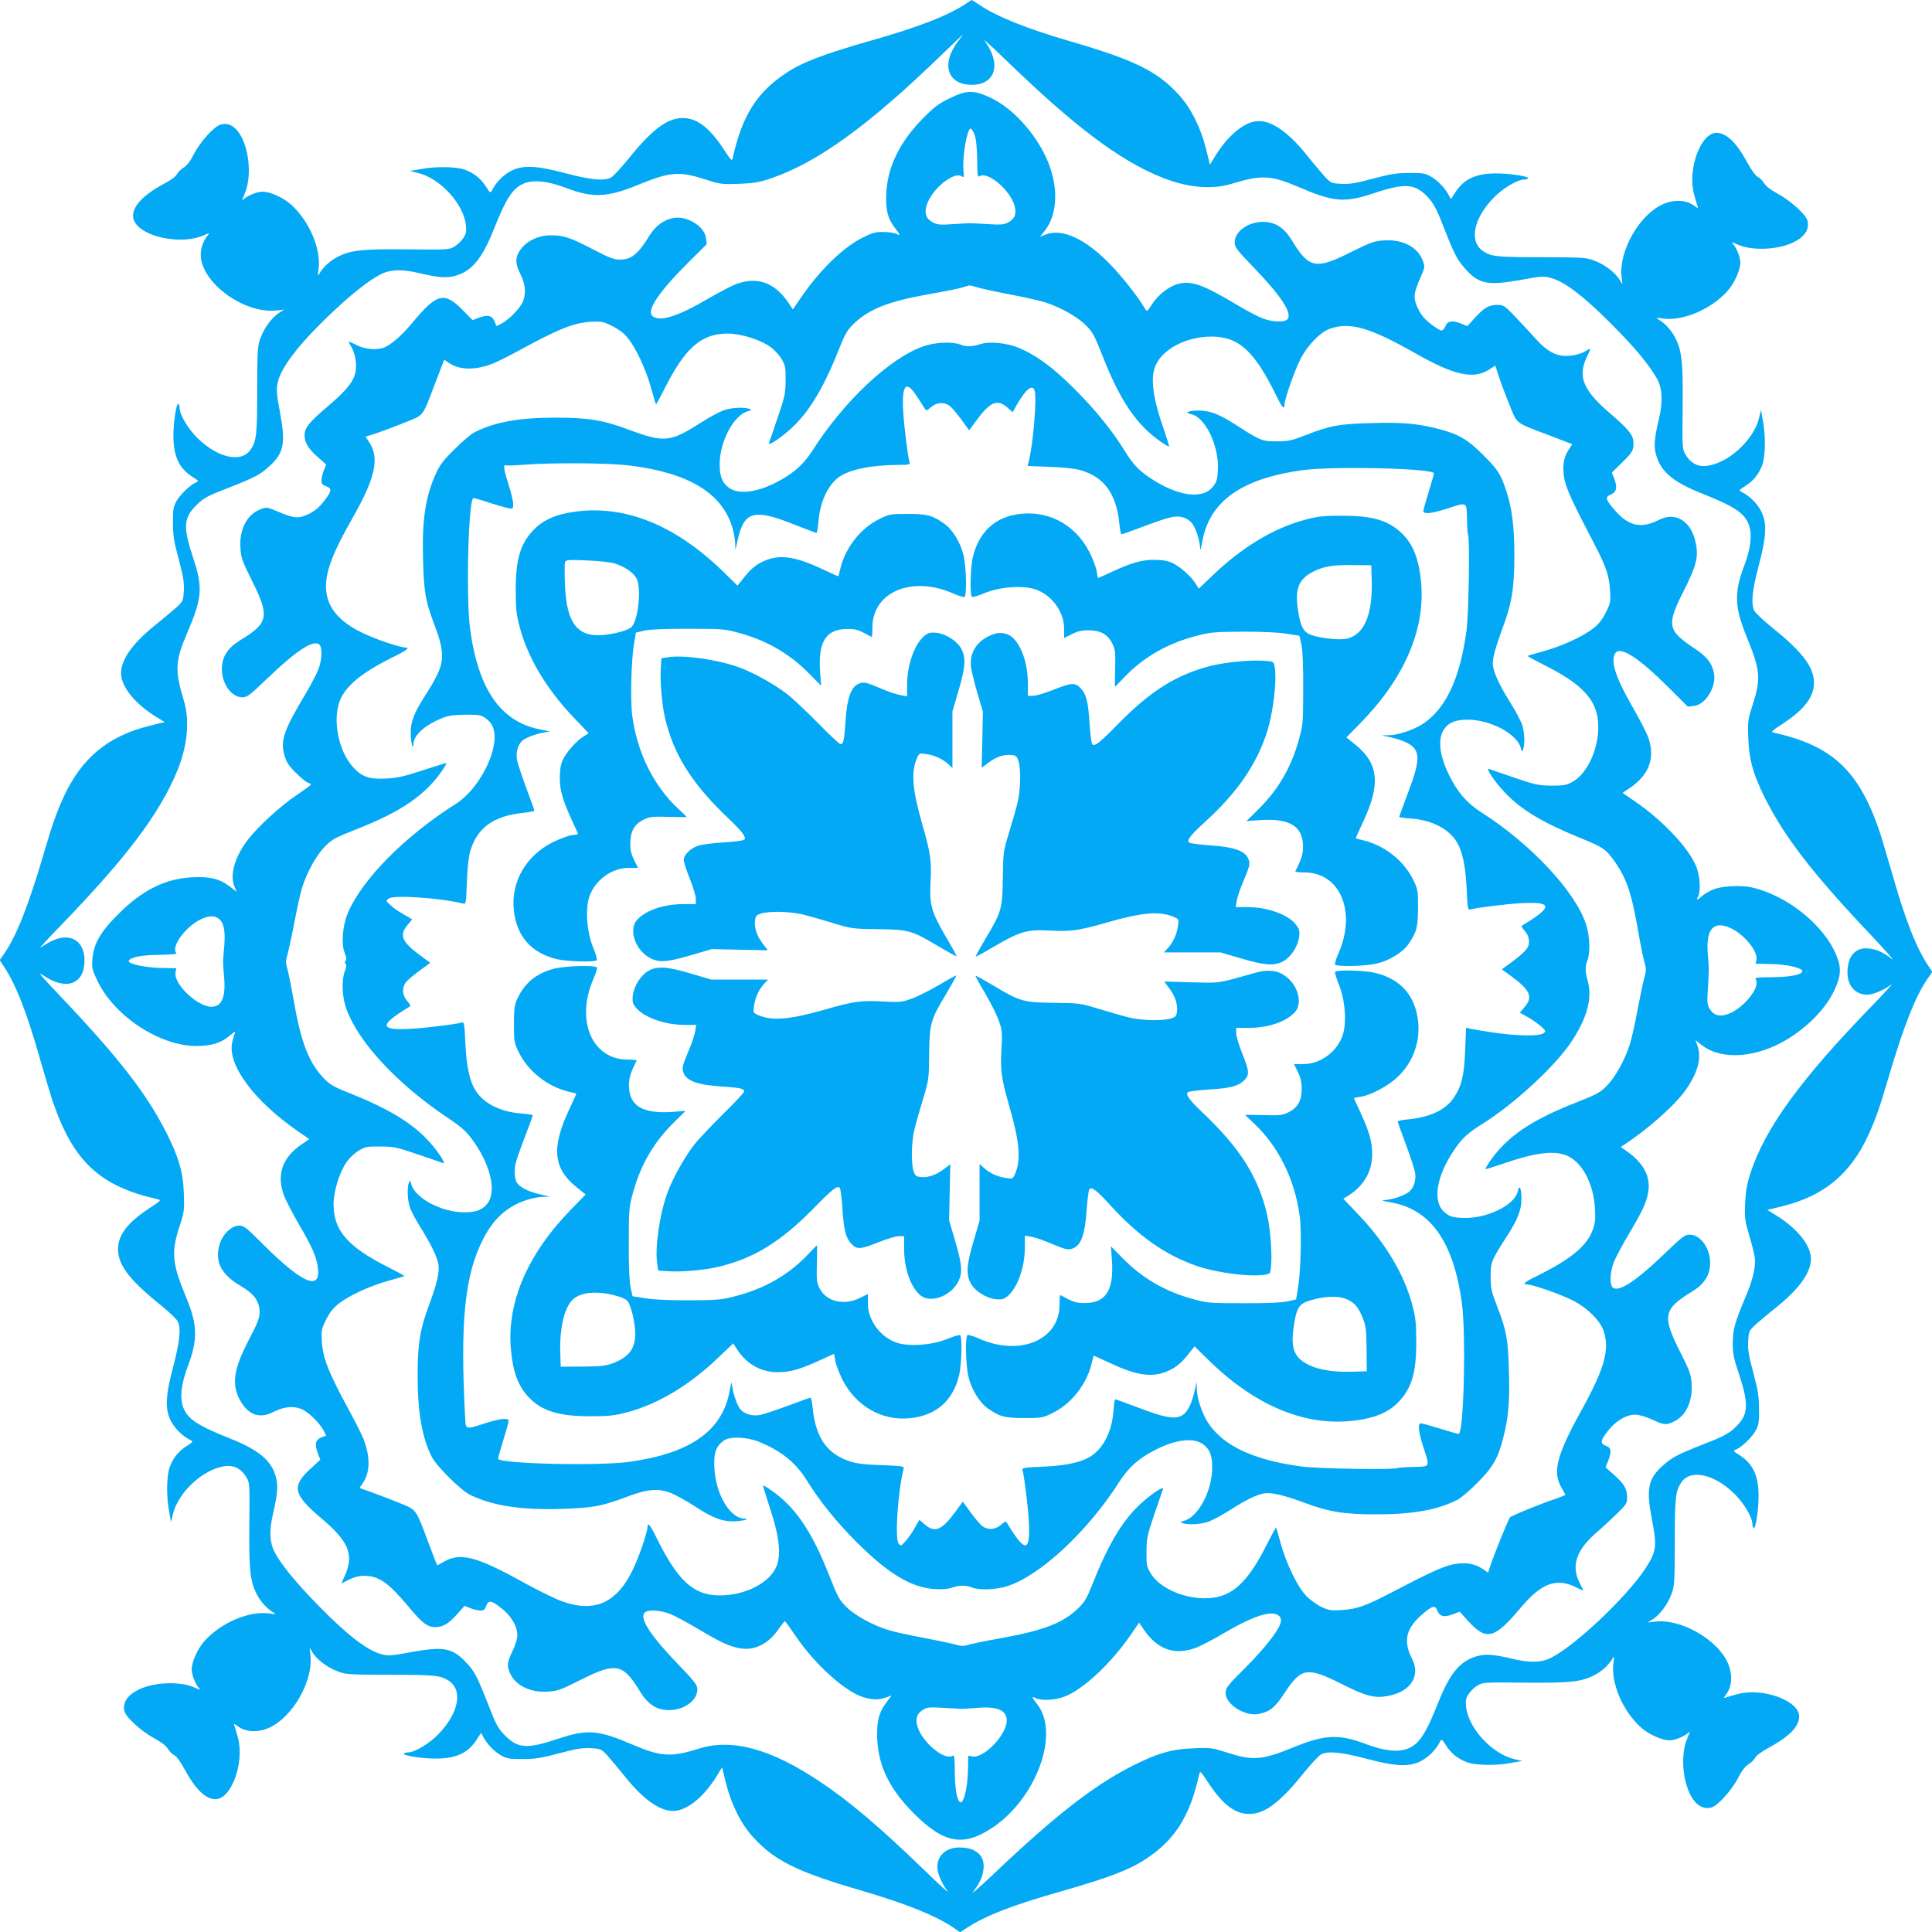
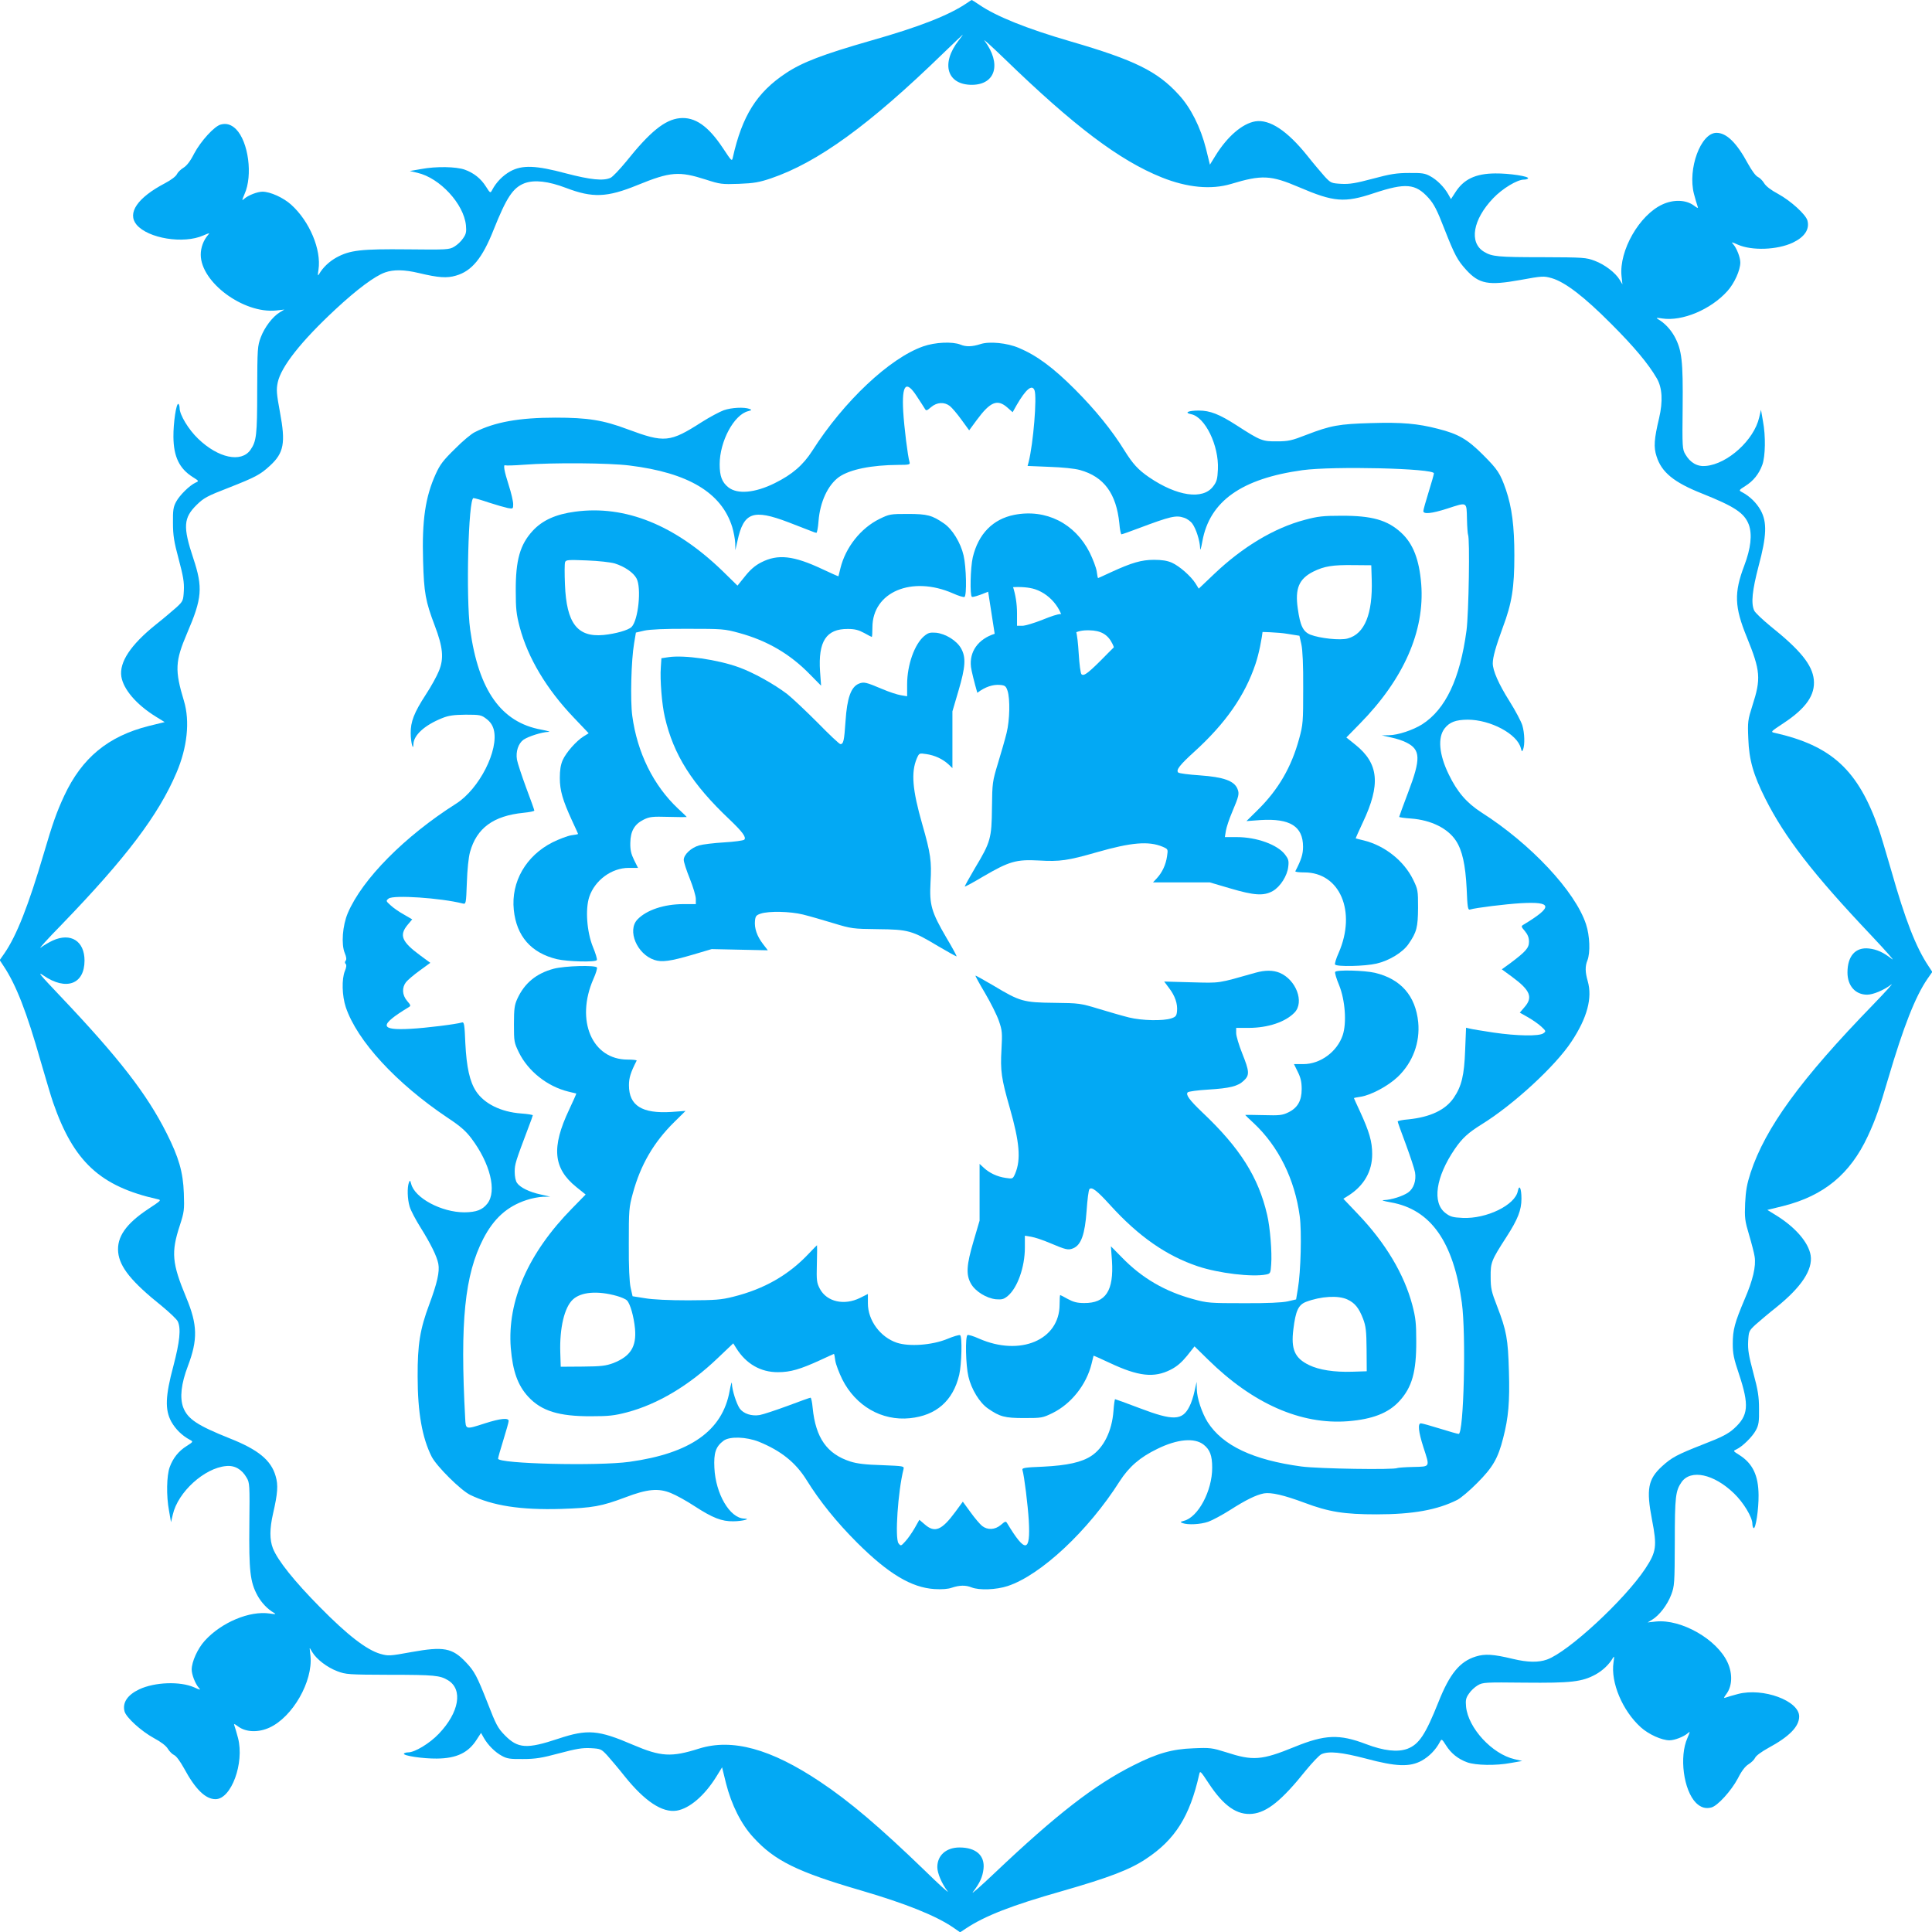
<svg xmlns="http://www.w3.org/2000/svg" version="1.0" width="1280pt" height="1280pt" viewBox="0 0 1280 1280" preserveAspectRatio="xMidYMid meet">
  <g transform="translate(0,1280) scale(0.1,-0.1)" fill="#03a9f4" stroke="none">
    <path d="M6405 12779 c-118 -80 -313 -157 -638 -249 -317 -91 -452 -143 -559 -214 -194 -128 -291 -283 -353 -560 -6 -27 -8 -24 -65 62 -98 148 -186 209 -287 199 -98 -10 -196 -89 -355 -288 -43 -52 -89 -101 -103 -107 -48 -22 -133 -13 -294 29 -201 54 -291 57 -370 14 -50 -28 -93 -72 -120 -123 -12 -23 -13 -23 -41 21 -33 53 -80 91 -141 113 -56 20 -189 23 -289 4 l-75 -13 51 -12 c148 -34 307 -206 321 -348 4 -43 1 -58 -19 -86 -12 -19 -39 -44 -58 -55 -33 -20 -48 -21 -311 -18 -307 3 -380 -5 -470 -54 -47 -26 -90 -66 -115 -110 -9 -15 -10 -9 -4 29 20 133 -59 321 -181 431 -52 47 -139 86 -190 86 -34 0 -95 -24 -121 -47 -17 -15 -16 -12 2 31 56 124 26 348 -57 431 -31 30 -63 40 -100 30 -42 -10 -133 -110 -177 -193 -25 -50 -49 -80 -70 -93 -18 -11 -38 -30 -44 -43 -6 -14 -39 -39 -79 -60 -183 -96 -252 -198 -188 -275 77 -91 311 -129 442 -71 41 18 45 18 31 3 -30 -35 -48 -83 -48 -130 0 -183 283 -392 499 -370 l55 6 -30 -18 c-48 -29 -101 -99 -126 -165 -22 -58 -23 -74 -24 -351 0 -301 -5 -338 -45 -396 -61 -86 -213 -54 -346 74 -64 61 -123 159 -123 203 0 13 -4 25 -8 28 -14 8 -34 -126 -33 -218 1 -131 39 -210 127 -266 43 -27 43 -27 19 -38 -39 -18 -105 -83 -128 -126 -19 -35 -22 -57 -21 -141 0 -82 7 -125 38 -240 30 -113 37 -153 34 -209 -4 -66 -5 -69 -49 -110 -25 -22 -87 -75 -139 -116 -165 -133 -241 -248 -226 -343 14 -85 100 -185 227 -264 l60 -37 -106 -26 c-269 -68 -442 -211 -559 -461 -50 -107 -78 -186 -136 -384 -101 -343 -180 -544 -260 -660 l-32 -46 25 -38 c84 -126 154 -306 247 -634 34 -116 70 -239 82 -272 136 -392 312 -555 692 -640 27 -6 24 -8 -62 -65 -148 -98 -209 -186 -199 -287 10 -98 89 -196 288 -355 52 -43 101 -89 107 -103 22 -48 13 -133 -29 -294 -54 -201 -57 -291 -14 -370 28 -50 72 -93 123 -120 23 -12 23 -13 -21 -41 -53 -33 -91 -80 -113 -141 -20 -56 -23 -189 -4 -289 l13 -75 12 51 c34 149 209 308 353 321 56 6 104 -21 136 -77 20 -33 21 -48 18 -311 -3 -307 5 -380 54 -470 26 -47 66 -90 110 -115 15 -9 9 -10 -29 -4 -133 20 -321 -59 -431 -181 -47 -52 -86 -139 -86 -190 0 -34 24 -95 47 -121 15 -16 11 -16 -31 3 -93 41 -260 35 -363 -13 -78 -37 -113 -88 -98 -146 10 -40 110 -131 194 -177 47 -25 81 -51 93 -71 10 -17 29 -36 42 -42 14 -6 40 -42 65 -87 75 -139 142 -205 209 -205 104 0 192 239 149 405 -9 33 -19 69 -23 79 -7 18 -4 18 26 -4 52 -37 133 -39 205 -6 154 70 289 307 272 475 l-6 55 18 -30 c29 -48 99 -101 165 -126 58 -22 74 -23 346 -24 299 0 335 -4 388 -36 101 -61 74 -214 -61 -355 -61 -64 -159 -123 -203 -123 -13 0 -25 -4 -28 -8 -8 -14 126 -34 218 -33 131 1 210 39 265 127 l28 43 18 -32 c27 -48 75 -96 120 -120 34 -19 56 -22 140 -21 82 0 125 7 240 38 113 30 153 37 209 34 66 -4 69 -5 110 -49 22 -25 75 -87 116 -139 132 -164 248 -241 343 -226 85 14 185 99 264 227 l37 60 26 -106 c36 -142 101 -272 181 -358 141 -155 292 -229 714 -352 294 -86 496 -167 610 -245 l46 -32 38 25 c126 84 306 154 634 247 317 91 452 143 559 214 194 128 291 283 353 560 6 27 8 24 65 -62 98 -148 186 -209 287 -199 98 10 196 89 355 288 43 52 89 101 103 107 48 22 133 13 294 -29 201 -54 291 -57 370 -14 50 28 93 72 120 123 12 23 13 23 41 -21 33 -53 80 -91 141 -113 56 -20 189 -23 289 -4 l75 13 -51 12 c-148 34 -307 206 -321 348 -4 43 -1 58 19 86 12 19 39 44 58 55 33 20 48 21 311 18 307 -3 380 5 470 54 47 26 90 66 115 110 9 15 10 9 4 -29 -20 -133 59 -321 181 -431 52 -47 139 -86 190 -86 34 0 95 24 121 47 17 15 16 12 -2 -31 -56 -124 -26 -348 57 -431 31 -30 63 -40 101 -30 41 10 132 110 176 193 25 50 49 80 70 93 18 11 38 30 44 43 6 14 42 40 87 65 139 75 205 142 205 209 0 104 -239 192 -405 149 -33 -9 -69 -19 -79 -23 -18 -7 -18 -4 4 26 37 52 39 133 6 205 -70 154 -307 289 -475 272 l-55 -6 30 18 c48 29 101 99 126 165 22 58 23 74 24 351 0 301 5 338 45 396 61 86 213 54 346 -74 64 -61 123 -159 123 -203 0 -13 4 -25 8 -28 14 -8 34 126 33 218 -1 131 -39 210 -127 266 -43 27 -43 27 -19 38 39 18 105 83 128 126 19 35 22 57 21 141 0 82 -7 125 -38 240 -30 113 -37 153 -34 209 4 66 5 69 49 110 25 22 87 75 139 116 165 133 241 248 226 343 -14 85 -100 185 -227 264 l-60 37 106 26 c269 68 442 211 559 461 50 107 78 186 136 384 101 343 180 544 260 660 l32 46 -25 38 c-84 126 -154 306 -247 634 -34 116 -70 239 -82 272 -136 392 -312 555 -692 640 -27 6 -24 8 62 65 148 98 209 186 199 287 -10 98 -89 196 -288 355 -52 43 -101 89 -107 103 -22 48 -13 133 29 294 54 201 57 291 14 370 -28 50 -72 93 -123 120 -23 12 -23 13 21 41 53 33 91 80 113 141 20 56 23 189 4 289 l-13 75 -12 -51 c-34 -149 -209 -308 -353 -321 -56 -6 -104 21 -136 77 -20 33 -21 48 -18 311 3 307 -5 380 -54 470 -26 47 -66 90 -110 115 -15 9 -9 10 29 4 133 -20 321 59 431 181 47 52 86 139 86 190 0 34 -24 95 -47 121 -15 16 -11 16 31 -3 93 -41 260 -35 363 13 78 37 113 88 98 146 -10 40 -110 131 -194 177 -47 25 -81 51 -93 71 -10 17 -29 36 -42 42 -14 6 -40 42 -65 87 -75 139 -142 205 -209 205 -104 0 -192 -239 -149 -405 9 -33 19 -69 23 -79 7 -18 4 -18 -26 4 -52 37 -133 39 -205 6 -154 -70 -289 -307 -272 -475 l6 -55 -18 30 c-29 48 -99 101 -165 126 -58 22 -74 23 -346 24 -299 0 -335 4 -388 36 -101 61 -74 214 61 355 61 64 159 123 203 123 13 0 25 4 28 8 8 14 -126 34 -218 33 -131 -1 -210 -39 -265 -127 l-28 -43 -18 32 c-27 48 -75 96 -120 120 -34 19 -56 22 -140 21 -82 0 -125 -7 -240 -38 -113 -30 -153 -37 -209 -34 -66 4 -69 5 -110 49 -22 25 -75 87 -116 139 -132 164 -248 241 -343 226 -85 -14 -185 -99 -264 -227 l-37 -60 -26 106 c-36 142 -101 272 -181 358 -141 155 -292 229 -714 352 -293 85 -496 167 -608 244 -25 17 -47 31 -49 31 -2 0 -16 -9 -33 -21z m-53 -246 c-121 -155 -78 -296 89 -295 156 2 195 140 82 292 -15 19 45 -35 133 -120 458 -444 759 -672 1040 -785 169 -68 328 -83 459 -44 205 62 264 59 451 -21 231 -99 301 -105 496 -40 211 70 276 64 362 -31 36 -40 57 -80 106 -207 68 -173 86 -206 144 -270 86 -94 147 -105 358 -67 148 27 155 27 209 12 89 -26 216 -124 393 -302 152 -152 246 -264 303 -362 36 -62 41 -152 15 -263 -33 -139 -37 -192 -17 -253 33 -106 115 -173 302 -247 215 -86 279 -128 309 -205 24 -65 14 -157 -30 -273 -68 -179 -65 -273 17 -473 91 -224 95 -275 37 -454 -30 -95 -32 -106 -27 -220 5 -139 33 -238 113 -397 129 -256 316 -499 704 -908 96 -102 157 -171 135 -154 -58 45 -100 64 -153 70 -89 10 -142 -50 -142 -159 0 -88 52 -147 130 -147 40 0 109 29 160 67 19 15 -35 -45 -120 -133 -480 -494 -714 -816 -812 -1114 -24 -74 -32 -119 -36 -201 -4 -98 -2 -116 26 -210 17 -57 34 -123 37 -145 10 -64 -12 -156 -66 -281 -66 -156 -79 -203 -79 -296 0 -66 7 -99 41 -200 69 -208 63 -275 -32 -361 -40 -36 -80 -57 -207 -106 -173 -68 -206 -86 -270 -144 -94 -86 -106 -152 -67 -355 34 -175 29 -212 -44 -323 -137 -207 -511 -553 -652 -603 -56 -20 -128 -19 -224 4 -133 32 -187 35 -248 16 -106 -33 -173 -115 -247 -302 -86 -215 -128 -279 -205 -309 -65 -24 -157 -14 -275 31 -176 67 -271 64 -474 -19 -218 -89 -275 -93 -453 -35 -93 29 -104 31 -218 26 -139 -5 -238 -33 -396 -113 -257 -129 -511 -326 -919 -713 -96 -91 -161 -148 -144 -126 45 58 64 100 70 153 10 89 -50 142 -159 142 -88 0 -147 -52 -147 -130 0 -40 29 -109 68 -160 14 -19 -55 43 -153 139 -295 285 -497 457 -691 586 -327 219 -583 289 -803 220 -183 -58 -252 -54 -437 25 -230 99 -301 105 -494 41 -210 -70 -269 -66 -356 23 -46 47 -58 70 -113 212 -71 180 -87 211 -145 272 -89 94 -147 105 -358 67 -148 -27 -155 -27 -209 -12 -91 27 -216 123 -401 311 -167 169 -278 307 -310 388 -22 57 -22 129 1 230 31 135 35 189 17 249 -30 105 -116 175 -303 249 -215 86 -279 128 -309 205 -24 65 -14 157 31 275 66 175 64 273 -11 453 -95 228 -101 300 -43 477 29 90 31 102 27 215 -5 139 -33 236 -114 397 -131 260 -314 497 -708 912 -133 140 -152 163 -108 133 150 -103 272 -58 272 99 0 129 -91 187 -210 133 -24 -11 -60 -32 -80 -47 -19 -14 43 55 139 153 426 441 641 725 760 1005 72 168 90 342 50 475 -62 205 -59 264 21 451 99 230 105 301 41 494 -70 210 -66 269 23 356 47 46 70 58 212 113 175 69 208 86 272 145 93 85 105 151 67 354 -23 125 -25 150 -15 198 22 104 154 272 382 484 143 133 261 221 329 245 56 20 128 19 224 -4 130 -31 186 -35 246 -17 105 30 175 116 249 303 86 215 128 279 205 309 65 24 157 14 275 -31 176 -67 271 -64 474 19 218 89 275 93 453 36 93 -30 105 -32 218 -28 101 4 134 10 212 36 311 106 652 353 1143 830 69 67 127 121 128 122 2 0 -10 -17 -26 -37z" />
-     <path d="M6290 12148 c-70 -34 -101 -57 -175 -132 -153 -155 -234 -320 -243 -494 -5 -111 8 -168 55 -229 39 -51 41 -58 11 -42 -12 6 -50 12 -84 12 -53 1 -74 -5 -136 -36 -130 -64 -286 -215 -411 -398 l-54 -79 -26 39 c-91 137 -204 180 -344 131 -31 -11 -119 -56 -195 -101 -197 -115 -313 -152 -363 -115 -46 34 35 157 233 355 l124 123 -5 42 c-10 78 -129 150 -219 131 -63 -13 -115 -52 -155 -116 -78 -126 -120 -159 -198 -159 -37 0 -71 13 -178 69 -150 78 -195 93 -280 92 -78 0 -157 -37 -198 -94 -36 -50 -37 -91 -4 -157 35 -69 42 -129 21 -184 -18 -47 -91 -122 -145 -151 l-32 -16 -12 31 c-15 39 -45 47 -102 26 l-44 -17 -68 69 c-119 121 -170 108 -328 -83 -69 -82 -127 -135 -180 -163 -47 -24 -132 -19 -193 12 -29 15 -52 24 -52 22 0 -3 9 -21 21 -40 11 -19 23 -59 26 -89 11 -104 -25 -162 -184 -298 -125 -106 -155 -143 -155 -192 0 -49 23 -88 87 -145 l56 -50 -15 -37 c-9 -21 -16 -51 -16 -67 0 -23 6 -31 30 -39 41 -15 38 -34 -14 -100 -31 -40 -61 -65 -100 -84 -67 -33 -98 -30 -206 16 -72 30 -73 31 -116 14 -89 -34 -140 -135 -131 -258 4 -63 13 -87 77 -216 118 -235 109 -279 -79 -393 -83 -51 -121 -110 -121 -190 0 -100 64 -188 136 -188 31 0 50 14 166 126 191 184 304 257 343 224 22 -18 19 -99 -5 -163 -11 -30 -52 -108 -91 -173 -140 -235 -163 -302 -134 -399 12 -44 28 -68 74 -114 33 -33 68 -62 80 -66 12 -3 21 -9 21 -13 -1 -4 -43 -35 -94 -69 -106 -71 -255 -208 -322 -294 -88 -114 -123 -235 -91 -311 l15 -37 -43 34 c-70 53 -131 68 -249 63 -181 -9 -332 -84 -491 -243 -120 -119 -166 -200 -173 -302 -4 -56 -1 -70 36 -146 112 -231 411 -427 653 -427 98 0 164 20 219 67 31 27 42 32 36 18 -5 -11 -12 -37 -17 -58 -36 -149 144 -392 438 -594 l72 -50 -54 -37 c-124 -86 -163 -197 -115 -333 11 -31 56 -118 99 -192 87 -149 116 -213 126 -283 25 -166 -99 -115 -363 149 -110 110 -126 123 -157 123 -52 0 -111 -57 -131 -127 -32 -112 11 -197 141 -273 89 -52 125 -102 125 -174 0 -37 -13 -72 -71 -182 -104 -199 -117 -302 -54 -409 52 -90 127 -115 213 -71 71 36 131 43 186 22 47 -18 122 -91 151 -145 l16 -32 -31 -12 c-40 -15 -47 -45 -25 -103 l17 -45 -65 -60 c-127 -116 -115 -171 73 -329 180 -151 217 -241 155 -378 -13 -28 -23 -52 -22 -52 1 0 24 11 51 25 34 17 65 25 100 25 96 -1 160 -46 291 -203 91 -109 127 -137 177 -137 53 0 87 20 146 85 l50 56 37 -15 c21 -9 51 -16 67 -16 23 0 31 6 39 30 15 41 34 38 100 -14 73 -57 115 -136 105 -197 -4 -22 -17 -62 -30 -87 -36 -73 -39 -97 -17 -147 37 -84 138 -132 259 -122 57 4 86 15 210 78 234 118 280 108 394 -80 51 -83 110 -121 190 -121 100 0 188 64 188 136 0 31 -14 50 -126 166 -184 191 -257 304 -224 343 19 23 106 18 173 -9 31 -13 115 -58 185 -100 149 -88 202 -113 273 -126 96 -18 188 27 256 125 21 30 40 54 43 54 3 0 34 -43 70 -96 129 -191 329 -371 452 -408 62 -18 101 -18 149 -1 l36 13 -32 -43 c-53 -69 -68 -130 -63 -248 9 -181 84 -332 243 -491 199 -199 328 -222 520 -94 291 195 447 621 299 815 -39 51 -42 59 -14 44 36 -19 131 -15 194 10 123 47 311 223 440 413 l53 77 26 -39 c91 -137 202 -179 342 -131 32 11 122 57 199 103 147 86 246 126 308 127 46 0 72 -23 63 -59 -12 -52 -103 -168 -232 -298 -123 -122 -133 -136 -133 -170 0 -76 130 -157 222 -138 74 16 107 44 173 145 106 161 148 167 370 55 167 -84 225 -99 316 -80 146 29 211 132 155 243 -59 116 -43 197 55 286 76 68 97 75 112 35 15 -39 46 -46 103 -24 l45 17 60 -66 c118 -128 170 -114 343 91 138 165 238 202 369 136 26 -13 47 -22 47 -21 0 2 -11 25 -25 52 -56 111 -23 214 107 328 40 34 103 93 140 129 63 61 68 69 68 108 0 57 -19 89 -86 149 l-57 51 17 41 c25 63 21 89 -14 101 -41 15 -38 34 14 100 58 73 136 115 197 105 23 -4 65 -17 93 -30 80 -37 92 -39 140 -17 85 37 133 137 123 259 -4 57 -15 86 -78 210 -118 234 -108 280 80 394 83 51 121 110 121 190 0 100 -64 188 -136 188 -31 0 -50 -14 -166 -126 -191 -184 -304 -257 -343 -224 -23 19 -18 106 9 173 13 31 58 115 100 185 87 148 113 202 125 269 18 94 -20 180 -111 253 -27 21 -54 41 -61 44 -9 3 -8 8 3 15 167 108 352 272 424 378 77 114 100 205 72 285 l-13 37 37 -30 c112 -90 301 -93 487 -9 168 76 328 225 394 365 47 99 50 152 15 237 -82 200 -327 396 -558 448 -81 18 -213 10 -269 -18 -25 -12 -55 -31 -67 -42 -27 -25 -36 -26 -22 0 19 35 13 131 -10 194 -46 122 -222 310 -413 440 l-77 53 39 26 c136 90 179 202 132 339 -11 31 -58 123 -106 206 -113 196 -148 307 -112 356 34 46 157 -34 349 -226 l130 -130 42 5 c78 10 150 130 131 219 -14 67 -47 108 -130 163 -178 119 -185 153 -70 380 84 167 99 225 80 316 -29 146 -132 211 -243 155 -116 -59 -197 -43 -286 55 -68 76 -75 97 -35 112 38 15 46 46 25 102 l-17 44 70 69 c70 68 77 83 72 142 -4 41 -41 85 -149 177 -186 158 -223 250 -155 386 13 26 21 47 19 47 -3 0 -21 -9 -40 -21 -20 -12 -62 -23 -96 -26 -86 -8 -149 25 -237 125 -38 42 -98 106 -134 144 -61 63 -69 68 -108 68 -57 0 -89 -19 -149 -85 l-50 -56 -37 15 c-61 26 -95 21 -108 -14 -6 -16 -18 -30 -27 -30 -8 0 -40 20 -71 44 -40 31 -65 61 -84 101 -33 67 -31 100 15 204 32 73 32 74 15 117 -34 89 -135 140 -258 131 -63 -4 -87 -13 -216 -77 -235 -118 -279 -109 -393 79 -51 83 -110 121 -190 121 -100 0 -188 -64 -188 -136 0 -31 14 -50 126 -166 184 -191 257 -304 224 -343 -18 -22 -99 -19 -163 5 -30 11 -108 52 -173 91 -223 133 -298 160 -385 139 -61 -15 -136 -72 -175 -134 -16 -25 -31 -45 -34 -46 -3 0 -14 13 -23 29 -39 67 -143 198 -219 277 -165 172 -324 245 -433 199 l-35 -14 30 38 c91 113 95 306 10 489 -79 170 -226 328 -366 394 -113 53 -160 52 -274 -4z m168 -244 c9 -25 15 -82 16 -160 1 -108 3 -120 17 -111 53 33 200 -91 230 -194 16 -53 3 -89 -41 -112 -30 -16 -50 -17 -135 -12 -127 8 -113 8 -230 0 -86 -6 -105 -4 -135 12 -44 23 -57 59 -41 112 31 105 178 227 232 193 16 -10 17 -7 12 41 -9 87 26 282 49 275 6 -2 18 -22 26 -44z m18 -1008 c27 -8 122 -29 212 -46 89 -17 193 -40 230 -51 102 -32 219 -96 276 -154 46 -45 57 -67 115 -214 115 -291 224 -449 385 -560 26 -18 49 -31 51 -29 2 2 -12 48 -31 103 -76 216 -94 348 -59 431 46 111 204 194 371 194 181 0 284 -94 430 -392 38 -78 54 -95 54 -59 0 36 69 231 107 304 49 94 132 178 197 200 132 45 262 7 562 -163 260 -148 389 -176 494 -106 l37 24 21 -66 c12 -37 43 -121 70 -187 56 -139 32 -120 268 -210 l151 -58 -23 -34 c-36 -54 -45 -118 -29 -199 15 -68 50 -145 193 -419 83 -158 103 -217 109 -318 5 -72 3 -82 -27 -143 -23 -46 -46 -77 -83 -106 -69 -55 -209 -119 -332 -153 -55 -15 -102 -29 -104 -31 -2 -1 43 -26 100 -55 207 -103 309 -189 348 -295 59 -155 -18 -405 -146 -481 -44 -25 -57 -28 -143 -28 -87 1 -107 5 -245 52 -82 28 -158 54 -168 58 -31 13 40 -92 113 -166 109 -111 248 -193 510 -299 131 -54 149 -66 205 -144 82 -116 115 -212 160 -475 15 -85 33 -175 41 -200 11 -39 11 -53 -1 -96 -8 -27 -28 -122 -45 -211 -16 -88 -39 -192 -51 -230 -32 -103 -96 -220 -154 -278 -45 -46 -67 -57 -214 -115 -291 -115 -449 -224 -560 -385 -18 -26 -31 -49 -29 -51 2 -2 48 12 103 31 218 76 346 94 433 59 102 -41 180 -185 189 -350 4 -76 2 -99 -17 -149 -40 -104 -148 -192 -372 -302 -78 -38 -95 -54 -59 -54 36 0 231 -69 304 -107 97 -51 178 -132 202 -202 40 -122 6 -245 -140 -511 -177 -320 -203 -425 -134 -536 10 -17 19 -34 19 -37 0 -3 -24 -13 -52 -23 -94 -30 -303 -115 -314 -127 -11 -12 -110 -257 -133 -329 l-12 -37 -35 24 c-55 37 -118 47 -200 30 -68 -15 -145 -50 -419 -193 -158 -82 -217 -103 -316 -109 -68 -5 -84 -2 -133 20 -30 14 -76 47 -101 73 -58 59 -133 214 -170 349 -15 55 -29 102 -31 104 -1 2 -26 -43 -55 -100 -103 -207 -189 -309 -295 -348 -155 -58 -400 15 -479 143 -28 46 -30 56 -29 145 0 88 4 108 51 246 28 83 54 158 58 168 13 31 -92 -40 -166 -113 -112 -110 -203 -266 -305 -525 -31 -79 -49 -109 -85 -145 -105 -103 -229 -151 -520 -204 -108 -19 -208 -40 -223 -46 -21 -7 -41 -6 -79 5 -29 8 -124 28 -213 45 -88 16 -192 39 -230 51 -103 32 -220 96 -278 154 -46 45 -57 67 -115 214 -115 291 -224 449 -385 560 -26 18 -49 31 -50 29 -2 -1 19 -70 46 -153 60 -178 74 -301 44 -379 -43 -111 -206 -196 -378 -196 -174 0 -279 97 -424 393 -36 73 -54 94 -54 63 0 -36 -56 -201 -97 -285 -110 -228 -262 -291 -488 -203 -44 18 -150 70 -235 117 -321 178 -424 203 -538 133 -18 -11 -35 -19 -36 -17 -2 2 -27 67 -56 144 -86 230 -79 221 -190 266 -52 21 -134 53 -182 70 l-86 31 23 34 c47 70 49 170 5 286 -11 29 -50 107 -86 173 -148 272 -184 363 -192 478 -4 72 -2 82 28 143 23 46 46 77 83 106 69 55 209 119 332 153 55 15 102 29 104 31 2 1 -43 26 -100 55 -273 136 -369 245 -369 419 0 85 37 208 83 276 18 28 53 62 81 79 46 28 56 30 145 29 88 0 108 -4 246 -51 83 -28 158 -54 168 -58 31 -13 -40 92 -113 166 -110 112 -266 203 -525 305 -79 31 -109 49 -145 85 -101 104 -153 233 -200 499 -17 96 -37 198 -45 226 -13 45 -13 58 0 100 7 27 28 122 45 212 17 89 40 193 51 230 32 102 96 219 154 276 45 46 67 57 214 115 291 115 449 224 560 385 18 26 31 49 29 50 -1 2 -70 -19 -153 -46 -123 -41 -167 -51 -242 -56 -118 -6 -165 10 -226 78 -94 104 -134 307 -87 434 40 104 148 192 373 302 73 36 94 54 63 54 -36 0 -201 56 -285 97 -216 104 -284 246 -216 449 28 84 70 170 156 322 146 257 174 388 105 492 l-24 37 66 21 c37 12 121 43 187 70 139 56 120 32 210 268 l58 151 34 -23 c69 -46 170 -48 285 -4 29 11 107 50 173 86 272 148 363 184 478 192 72 4 82 2 143 -28 46 -23 77 -46 106 -83 55 -69 119 -209 153 -332 15 -55 29 -102 31 -104 1 -2 26 43 55 100 136 273 245 369 419 369 85 0 208 -37 276 -83 28 -18 62 -53 79 -81 28 -46 30 -56 30 -145 -1 -89 -5 -108 -52 -246 -28 -82 -54 -158 -58 -168 -13 -31 92 40 166 113 112 110 203 266 305 525 31 79 49 109 85 145 104 102 233 153 503 201 99 17 198 37 220 44 23 7 44 13 47 14 3 1 28 -5 55 -13z m-5029 -4181 c35 -25 47 -78 39 -179 -10 -115 -10 -105 -1 -212 11 -133 -16 -194 -85 -194 -94 1 -252 153 -237 228 l5 27 -97 2 c-101 1 -225 27 -218 46 8 25 84 40 204 41 77 1 118 5 112 11 -40 40 62 179 165 226 50 23 85 24 113 4z m10019 -64 c89 -41 182 -154 171 -209 l-5 -27 101 -2 c103 -1 211 -26 208 -48 -4 -23 -79 -38 -197 -39 -108 -1 -120 -3 -111 -17 32 -52 -91 -200 -193 -230 -52 -16 -86 -5 -111 34 -18 29 -20 42 -14 137 8 139 8 123 0 226 -14 170 36 227 151 175z m-5096 -5173 c8 0 56 3 106 7 133 11 194 -16 194 -85 -1 -94 -153 -252 -228 -237 l-27 5 -2 -101 c-2 -103 -27 -211 -48 -208 -23 4 -38 79 -39 197 -1 108 -3 120 -17 111 -52 -32 -200 91 -230 193 -16 52 -5 86 34 111 29 18 42 20 137 14 58 -3 112 -6 120 -7z" />
    <path d="M6116 10505 c-222 -78 -525 -363 -734 -691 -61 -95 -132 -157 -249 -215 -131 -65 -247 -75 -307 -28 -43 34 -58 75 -58 153 0 152 95 329 189 352 25 7 25 8 8 15 -35 13 -118 9 -170 -9 -27 -10 -93 -45 -145 -78 -212 -136 -247 -139 -492 -48 -162 61 -265 77 -478 77 -240 0 -402 -29 -534 -96 -22 -10 -82 -60 -132 -111 -77 -75 -99 -104 -127 -166 -69 -152 -92 -307 -84 -575 6 -213 16 -268 77 -429 55 -144 62 -219 28 -301 -13 -33 -52 -104 -87 -157 -78 -120 -101 -180 -100 -256 0 -59 17 -123 18 -72 2 60 75 126 190 172 44 18 77 22 157 23 95 0 103 -2 137 -28 25 -19 40 -41 48 -70 36 -135 -96 -395 -250 -492 -339 -215 -621 -499 -717 -725 -35 -83 -44 -206 -20 -264 11 -26 13 -43 6 -51 -6 -7 -6 -15 0 -21 7 -7 5 -23 -5 -47 -22 -53 -19 -165 6 -240 75 -223 334 -504 674 -732 85 -56 121 -88 158 -137 125 -166 170 -350 106 -432 -33 -42 -73 -57 -152 -58 -152 0 -330 95 -353 189 -7 25 -8 25 -15 8 -12 -33 -10 -109 5 -159 8 -27 40 -87 70 -135 69 -110 111 -195 120 -244 10 -52 -8 -129 -60 -269 -61 -163 -78 -265 -77 -478 0 -238 30 -406 93 -531 33 -64 192 -222 255 -253 149 -72 334 -101 603 -93 210 7 266 17 426 77 144 55 219 62 301 28 33 -13 104 -52 157 -87 120 -78 180 -101 256 -100 59 0 123 17 72 18 -95 3 -189 164 -197 336 -5 100 9 141 61 180 41 30 150 26 234 -7 147 -60 244 -138 316 -254 87 -140 197 -277 335 -415 207 -206 359 -297 512 -307 49 -3 90 0 115 9 51 17 92 18 131 2 51 -20 163 -16 239 9 219 72 534 366 742 694 62 96 134 159 250 215 132 65 246 75 306 28 42 -33 57 -72 57 -152 1 -153 -93 -330 -188 -353 -25 -7 -25 -8 -8 -15 35 -13 118 -9 170 9 28 10 93 45 145 78 103 66 172 100 224 110 47 8 131 -11 268 -62 162 -61 264 -77 478 -77 240 0 402 29 535 96 22 11 82 61 132 112 103 103 138 163 172 298 35 135 44 239 38 442 -6 215 -16 269 -78 430 -38 97 -43 120 -43 195 -1 96 4 109 106 267 74 115 98 176 98 251 0 69 -14 99 -24 51 -18 -93 -207 -185 -365 -178 -66 3 -83 8 -114 32 -90 68 -65 239 61 424 50 73 89 108 177 163 211 130 491 388 597 550 104 157 139 289 107 400 -17 60 -18 98 -2 137 20 51 16 163 -9 239 -71 218 -367 534 -694 742 -96 62 -159 134 -215 250 -65 132 -75 246 -28 306 33 42 73 57 152 58 152 0 330 -95 353 -189 7 -25 8 -25 15 -8 12 32 10 108 -5 159 -8 26 -46 98 -85 160 -72 114 -111 203 -111 251 0 41 20 111 66 237 61 162 77 265 77 478 0 193 -16 318 -56 436 -38 108 -53 132 -152 231 -103 103 -163 138 -298 172 -135 35 -239 44 -442 38 -215 -6 -269 -16 -430 -78 -97 -38 -120 -43 -195 -43 -96 -1 -109 4 -267 106 -115 74 -176 98 -251 98 -69 0 -99 -14 -51 -24 93 -18 185 -207 178 -365 -3 -66 -8 -83 -32 -114 -68 -90 -239 -65 -424 61 -73 50 -108 89 -163 177 -82 133 -194 271 -329 406 -144 144 -252 224 -371 274 -77 33 -196 45 -255 25 -53 -17 -95 -19 -132 -3 -53 21 -168 16 -247 -12z m-41 -332 c22 -33 45 -69 51 -79 10 -17 13 -17 43 9 39 33 88 35 124 7 14 -11 49 -52 77 -91 l51 -70 50 68 c90 122 137 141 203 83 l35 -31 27 48 c61 105 102 139 118 97 17 -45 -8 -352 -39 -475 l-7 -26 144 -6 c87 -3 167 -11 203 -21 159 -44 241 -156 261 -354 3 -40 10 -72 14 -72 4 0 56 18 116 41 208 78 245 87 298 69 20 -6 45 -24 56 -40 25 -35 49 -112 51 -160 0 -23 6 -7 15 44 48 265 259 415 663 471 206 28 871 12 871 -21 0 -7 -16 -63 -35 -124 -19 -61 -35 -118 -35 -126 0 -22 54 -17 157 16 136 44 129 48 132 -67 1 -54 5 -101 7 -105 13 -21 5 -520 -10 -635 -43 -320 -138 -522 -294 -622 -61 -38 -159 -71 -219 -72 l-48 -1 62 -14 c34 -7 80 -22 102 -34 93 -47 95 -107 11 -328 -33 -87 -60 -161 -60 -164 0 -3 35 -8 78 -11 134 -10 244 -65 298 -147 42 -64 63 -159 71 -318 5 -124 8 -142 22 -138 39 12 235 36 336 42 212 12 216 -23 19 -142 -17 -10 -17 -13 9 -43 19 -23 27 -44 27 -70 0 -41 -21 -65 -122 -141 l-58 -42 68 -50 c121 -89 140 -136 81 -202 l-30 -35 55 -31 c31 -18 70 -45 88 -62 31 -29 32 -31 13 -44 -27 -20 -173 -18 -330 5 -71 11 -142 22 -156 26 l-26 6 -6 -148 c-6 -167 -23 -239 -76 -317 -55 -80 -155 -127 -299 -142 -40 -3 -72 -10 -72 -14 0 -4 24 -72 54 -151 29 -79 57 -163 61 -186 9 -55 -9 -107 -45 -133 -35 -25 -112 -49 -160 -51 -22 0 -6 -6 45 -15 264 -47 414 -260 470 -664 29 -210 13 -870 -21 -870 -7 0 -63 16 -124 35 -61 19 -118 35 -126 35 -22 0 -17 -54 16 -157 44 -136 48 -129 -67 -132 -54 -1 -101 -5 -105 -7 -21 -13 -520 -5 -635 10 -320 43 -522 138 -622 294 -38 61 -71 159 -72 219 l-1 48 -14 -62 c-7 -34 -22 -80 -34 -102 -47 -93 -107 -95 -328 -11 -87 33 -161 60 -164 60 -3 0 -8 -35 -11 -78 -10 -134 -65 -244 -147 -298 -64 -42 -159 -63 -318 -71 -124 -5 -142 -8 -138 -22 12 -39 36 -235 42 -336 12 -212 -23 -216 -142 -19 -10 17 -13 17 -43 -9 -39 -33 -88 -35 -124 -7 -14 11 -49 52 -77 91 l-51 70 -50 -68 c-90 -122 -136 -141 -203 -82 l-35 30 -31 -55 c-18 -31 -45 -70 -62 -88 -29 -32 -30 -32 -45 -13 -25 33 -4 344 33 491 5 21 2 21 -143 27 -108 3 -165 10 -209 24 -155 50 -230 156 -250 356 -3 37 -10 67 -14 67 -4 0 -72 -24 -151 -54 -79 -29 -163 -57 -186 -61 -54 -9 -107 9 -132 43 -22 32 -51 122 -52 166 0 17 -7 -5 -15 -49 -47 -264 -260 -414 -664 -470 -210 -29 -870 -13 -870 21 0 7 16 63 35 124 19 61 35 118 35 126 0 22 -54 17 -157 -16 -130 -42 -127 -42 -131 33 -35 641 -3 951 120 1190 70 135 158 214 285 256 34 12 84 21 110 22 l48 1 -62 14 c-75 16 -136 46 -157 76 -10 13 -16 43 -16 75 0 50 6 68 89 288 17 44 31 83 31 86 0 3 -35 9 -78 12 -134 10 -244 65 -298 147 -42 64 -63 159 -71 318 -5 124 -8 142 -22 138 -39 -12 -242 -37 -339 -42 -209 -12 -212 23 -16 142 17 10 17 13 -9 43 -33 39 -35 88 -7 124 11 14 52 49 91 77 l70 51 -68 50 c-122 90 -139 133 -83 201 l31 37 -55 32 c-31 17 -70 44 -88 61 -32 29 -32 30 -13 45 33 25 344 4 491 -33 21 -5 22 -2 27 138 3 87 11 167 21 203 44 159 155 240 354 260 39 4 72 10 72 15 0 4 -24 72 -54 151 -29 79 -57 163 -61 186 -9 54 9 107 43 132 32 22 122 51 166 52 17 0 -5 7 -48 15 -265 48 -415 259 -471 663 -29 211 -12 871 22 871 7 0 54 -13 103 -30 49 -16 106 -32 125 -36 34 -6 35 -5 35 26 0 18 -13 75 -30 127 -29 91 -38 138 -22 130 4 -2 59 -1 122 4 197 15 562 12 700 -5 390 -48 610 -180 681 -407 10 -33 19 -82 20 -107 l1 -47 14 62 c41 189 103 212 337 123 73 -28 142 -55 155 -60 13 -6 27 -10 31 -10 4 0 11 35 14 78 10 127 62 239 136 292 72 50 214 79 394 80 70 0 78 2 73 18 -12 39 -36 234 -42 337 -10 179 19 210 91 98z" />
    <path d="M3810 9410 c-128 -17 -216 -57 -280 -126 -85 -92 -114 -195 -113 -399 0 -118 4 -155 26 -239 54 -204 178 -412 360 -602 l97 -102 -34 -21 c-49 -31 -115 -106 -138 -157 -14 -32 -19 -67 -19 -119 0 -82 19 -147 81 -282 22 -47 40 -87 40 -88 0 -2 -20 -6 -45 -9 -25 -4 -80 -25 -123 -46 -177 -89 -277 -262 -258 -448 18 -175 115 -286 287 -327 70 -16 254 -21 263 -6 4 5 -8 45 -26 88 -40 99 -51 249 -24 331 37 110 148 192 261 192 l62 0 -26 52 c-20 41 -26 67 -25 114 1 78 28 124 89 154 39 19 58 21 164 18 67 -2 121 -2 121 -1 0 1 -25 26 -57 55 -164 154 -271 371 -304 615 -14 102 -7 370 12 480 l12 72 56 13 c37 8 136 13 291 12 224 0 240 -1 335 -27 188 -51 340 -140 472 -276 l73 -74 -7 95 c-13 199 41 282 184 281 47 0 72 -7 109 -27 25 -14 48 -26 50 -26 2 0 4 28 4 63 0 235 261 345 533 226 37 -17 72 -27 77 -24 16 10 12 199 -6 275 -19 83 -74 174 -130 212 -78 54 -110 63 -239 63 -116 0 -122 -1 -188 -33 -124 -61 -225 -188 -259 -327 -7 -27 -13 -51 -13 -53 -1 -1 -49 20 -106 47 -191 90 -295 102 -406 45 -41 -21 -72 -48 -107 -92 l-50 -62 -100 98 c-315 304 -644 437 -976 392z m263 -343 c66 -21 123 -60 144 -99 34 -62 12 -278 -33 -322 -21 -21 -105 -45 -186 -53 -173 -16 -245 78 -255 334 -3 72 -3 139 1 149 6 15 20 16 144 11 79 -3 157 -12 185 -20z" />
    <path d="M6720 9389 c-142 -28 -238 -126 -275 -281 -16 -69 -20 -253 -6 -262 5 -4 45 8 88 26 99 40 249 51 331 24 110 -37 192 -148 192 -261 l0 -62 52 26 c41 20 67 26 114 25 78 -1 124 -28 154 -89 19 -39 21 -58 18 -164 -2 -67 -2 -121 -1 -121 1 0 26 25 55 56 134 142 295 234 499 285 83 21 118 23 299 24 128 0 236 -5 287 -14 l82 -13 13 -57 c8 -37 13 -136 12 -291 0 -224 -1 -240 -27 -335 -51 -187 -137 -336 -274 -471 l-75 -74 94 7 c195 12 281 -42 281 -177 0 -49 -11 -85 -51 -162 -2 -5 25 -8 60 -8 236 0 346 -260 227 -533 -17 -37 -27 -72 -24 -77 10 -16 199 -12 275 6 83 19 174 74 212 130 54 78 62 110 63 239 0 116 -1 122 -33 188 -61 124 -188 225 -327 259 -27 7 -51 13 -53 13 -1 1 20 49 47 106 119 251 106 390 -48 514 l-61 49 89 91 c291 296 431 614 407 925 -13 163 -54 268 -132 340 -92 85 -195 114 -399 113 -118 0 -155 -4 -240 -27 -202 -53 -412 -179 -601 -359 l-102 -97 -21 34 c-31 49 -106 115 -157 138 -32 14 -67 19 -119 19 -82 0 -147 -19 -282 -81 -47 -22 -87 -40 -88 -40 -2 0 -6 20 -9 45 -4 25 -25 80 -46 123 -98 195 -291 292 -500 251z m2368 -429 c7 -228 -47 -360 -159 -390 -49 -14 -185 1 -247 25 -49 20 -68 59 -84 174 -19 132 8 196 103 244 73 36 128 45 269 43 l115 -1 3 -95z" />
    <path d="M6123 8586 c-64 -54 -113 -191 -113 -320 l0 -79 -42 7 c-24 4 -79 22 -123 41 -109 46 -122 49 -156 35 -51 -22 -77 -94 -87 -246 -9 -133 -14 -154 -34 -154 -7 0 -75 64 -152 143 -78 78 -168 163 -201 189 -87 66 -225 143 -320 177 -140 51 -363 83 -467 67 l-46 -7 -4 -62 c-6 -78 7 -246 27 -329 57 -248 180 -443 429 -678 86 -82 112 -118 97 -133 -6 -6 -66 -14 -133 -18 -68 -4 -142 -13 -166 -20 -53 -15 -102 -61 -102 -96 0 -14 18 -70 40 -124 22 -55 40 -115 40 -134 l0 -35 -82 0 c-128 0 -245 -39 -305 -102 -69 -73 -3 -230 113 -268 49 -16 104 -9 254 35 l125 37 186 -4 186 -4 -33 43 c-39 51 -57 104 -52 153 3 30 8 37 38 47 54 18 195 15 280 -6 41 -10 131 -36 200 -57 122 -37 130 -38 295 -40 204 -2 228 -9 401 -113 65 -38 120 -69 122 -67 1 2 -28 57 -67 122 -101 173 -114 219 -106 369 8 139 1 190 -55 385 -65 227 -75 342 -36 435 16 36 16 36 63 29 56 -8 107 -32 146 -67 l27 -26 0 188 0 188 40 136 c47 159 51 222 17 282 -29 51 -102 96 -165 103 -41 3 -52 0 -79 -22z" />
-     <path d="M6590 8601 c-110 -35 -169 -119 -157 -220 3 -25 22 -102 42 -171 l37 -125 -4 -186 -4 -186 43 33 c51 39 104 57 153 52 30 -3 37 -8 47 -38 18 -54 15 -195 -6 -280 -10 -41 -36 -131 -57 -200 -37 -122 -38 -130 -40 -295 -2 -204 -9 -228 -113 -401 -38 -65 -69 -120 -67 -122 2 -1 57 28 122 67 173 101 219 114 369 106 139 -8 190 -1 385 55 227 65 342 75 435 36 36 -16 36 -16 29 -63 -8 -56 -32 -107 -67 -145 l-26 -28 188 0 188 0 136 -40 c159 -47 222 -51 282 -17 49 28 96 101 102 161 5 39 1 51 -21 80 -50 66 -188 116 -320 116 l-79 0 7 43 c4 23 22 78 41 122 46 109 49 122 35 156 -22 52 -93 77 -248 88 -74 5 -138 13 -144 19 -16 16 9 49 107 138 207 188 335 372 405 581 46 138 72 359 54 451 -6 29 -9 30 -68 34 -85 7 -254 -9 -348 -32 -227 -56 -402 -165 -613 -379 -130 -133 -162 -158 -178 -142 -6 6 -14 66 -18 133 -9 146 -22 199 -59 238 -37 40 -61 38 -181 -10 -55 -22 -115 -40 -134 -40 l-35 0 0 83 c0 125 -39 244 -100 302 -29 28 -80 39 -120 26z" />
+     <path d="M6590 8601 c-110 -35 -169 -119 -157 -220 3 -25 22 -102 42 -171 c51 39 104 57 153 52 30 -3 37 -8 47 -38 18 -54 15 -195 -6 -280 -10 -41 -36 -131 -57 -200 -37 -122 -38 -130 -40 -295 -2 -204 -9 -228 -113 -401 -38 -65 -69 -120 -67 -122 2 -1 57 28 122 67 173 101 219 114 369 106 139 -8 190 -1 385 55 227 65 342 75 435 36 36 -16 36 -16 29 -63 -8 -56 -32 -107 -67 -145 l-26 -28 188 0 188 0 136 -40 c159 -47 222 -51 282 -17 49 28 96 101 102 161 5 39 1 51 -21 80 -50 66 -188 116 -320 116 l-79 0 7 43 c4 23 22 78 41 122 46 109 49 122 35 156 -22 52 -93 77 -248 88 -74 5 -138 13 -144 19 -16 16 9 49 107 138 207 188 335 372 405 581 46 138 72 359 54 451 -6 29 -9 30 -68 34 -85 7 -254 -9 -348 -32 -227 -56 -402 -165 -613 -379 -130 -133 -162 -158 -178 -142 -6 6 -14 66 -18 133 -9 146 -22 199 -59 238 -37 40 -61 38 -181 -10 -55 -22 -115 -40 -134 -40 l-35 0 0 83 c0 125 -39 244 -100 302 -29 28 -80 39 -120 26z" />
    <path d="M3669 6382 c-116 -31 -194 -95 -242 -200 -18 -40 -22 -65 -22 -167 0 -116 1 -122 33 -188 61 -124 188 -225 327 -259 28 -7 51 -13 53 -13 1 -1 -20 -49 -47 -106 -119 -251 -106 -390 48 -514 l61 -49 -89 -91 c-291 -296 -431 -614 -407 -925 13 -155 46 -248 116 -324 87 -94 203 -130 415 -129 118 0 155 4 239 26 204 54 412 178 602 360 l102 97 20 -32 c65 -104 162 -160 277 -159 82 0 147 19 282 81 47 22 87 40 88 40 2 0 6 -20 9 -45 4 -25 25 -80 46 -123 89 -177 262 -277 448 -258 175 18 286 115 327 287 16 70 21 254 6 263 -5 4 -45 -8 -88 -26 -99 -40 -249 -51 -331 -24 -110 37 -192 148 -192 261 l0 62 -52 -26 c-105 -52 -220 -26 -266 60 -21 40 -23 54 -20 167 2 67 2 122 1 122 -1 0 -26 -25 -55 -56 -134 -142 -295 -234 -499 -285 -83 -21 -118 -23 -299 -24 -128 0 -236 5 -287 14 l-82 13 -13 57 c-8 37 -13 136 -12 291 0 224 1 240 27 335 51 187 137 336 274 471 l75 74 -94 -7 c-195 -12 -281 42 -281 177 0 49 11 85 51 163 2 4 -25 7 -60 7 -236 0 -346 260 -227 533 17 37 27 72 24 77 -10 17 -213 11 -286 -8z m418 -2168 c28 -8 59 -21 67 -30 21 -21 45 -105 53 -186 11 -121 -30 -184 -144 -229 -50 -18 -79 -22 -203 -23 l-145 -1 -3 95 c-5 161 27 298 83 350 54 51 164 60 292 24z" />
-     <path d="M4295 6367 c-51 -29 -96 -102 -103 -165 -3 -41 0 -52 22 -79 54 -64 191 -113 320 -113 l79 0 -7 -42 c-4 -24 -22 -79 -41 -123 -46 -109 -49 -122 -35 -156 22 -51 94 -77 246 -87 133 -9 154 -14 154 -34 0 -7 -64 -75 -143 -152 -78 -78 -163 -168 -189 -201 -66 -87 -143 -225 -177 -320 -51 -140 -83 -363 -67 -467 l7 -46 62 -4 c90 -7 250 7 345 31 231 57 405 165 617 380 130 133 162 158 178 142 6 -6 14 -66 18 -133 9 -146 22 -199 59 -238 37 -40 61 -38 181 10 55 22 115 40 134 40 l35 0 0 -82 c0 -128 39 -245 102 -305 73 -69 230 -3 268 113 16 49 9 104 -35 254 l-37 125 4 186 4 186 -43 -33 c-51 -39 -104 -57 -153 -52 -30 3 -37 8 -47 38 -18 54 -15 195 6 280 10 41 36 131 57 200 37 122 38 130 40 295 2 204 9 228 113 401 38 65 69 120 67 121 -2 2 -55 -27 -117 -64 -63 -37 -145 -78 -183 -91 -64 -22 -78 -23 -190 -17 -140 8 -191 1 -386 -55 -227 -65 -342 -75 -435 -36 -36 16 -36 16 -29 63 8 56 32 107 67 146 l26 27 -188 0 -188 0 -136 40 c-159 47 -222 51 -282 17z" />
    <path d="M8320 6356 c-258 -73 -230 -69 -426 -64 l-181 5 33 -44 c39 -51 57 -104 52 -153 -3 -30 -8 -37 -38 -47 -54 -18 -195 -15 -280 6 -41 10 -131 36 -200 57 -122 37 -130 38 -295 40 -204 2 -228 9 -401 113 -65 38 -120 69 -121 67 -2 -2 27 -55 64 -117 37 -63 78 -145 91 -183 22 -64 23 -78 17 -190 -8 -140 -1 -191 55 -386 65 -227 75 -342 36 -435 -16 -36 -16 -36 -63 -29 -56 8 -107 32 -145 67 l-28 26 0 -188 0 -188 -40 -136 c-47 -159 -51 -222 -17 -282 29 -51 102 -96 165 -103 41 -3 52 0 79 22 64 54 113 191 113 320 l0 79 43 -7 c23 -4 78 -22 122 -41 109 -46 122 -49 156 -35 52 22 77 93 88 248 5 74 13 138 19 144 16 16 49 -9 138 -107 188 -207 372 -335 581 -405 138 -46 359 -72 451 -54 29 6 30 9 34 68 6 77 -7 245 -27 328 -57 248 -180 443 -429 678 -86 82 -112 118 -97 133 6 6 66 14 133 18 146 9 199 22 238 59 40 37 38 61 -10 181 -22 55 -40 115 -40 134 l0 35 83 0 c127 0 244 39 304 102 66 69 10 217 -99 263 -44 18 -96 18 -158 1z" />
    <path d="M8846 6361 c-4 -5 8 -45 26 -88 40 -99 51 -249 24 -331 -37 -110 -148 -192 -261 -192 l-62 0 25 -51 c19 -38 26 -67 26 -114 0 -78 -27 -125 -89 -155 -39 -19 -58 -21 -164 -18 -67 2 -121 2 -121 1 0 -1 25 -26 57 -55 164 -154 271 -371 304 -615 14 -102 7 -370 -12 -480 l-12 -72 -56 -13 c-37 -8 -136 -13 -291 -12 -224 0 -240 1 -335 27 -188 51 -340 140 -472 276 l-73 74 7 -95 c13 -199 -41 -282 -184 -281 -47 0 -72 7 -109 27 -25 14 -48 26 -50 26 -2 0 -4 -28 -4 -63 0 -235 -261 -345 -533 -226 -37 17 -72 27 -77 24 -16 -10 -12 -199 6 -275 19 -83 74 -174 130 -212 78 -54 110 -63 239 -63 116 0 122 1 188 33 124 61 225 188 259 327 7 28 13 51 13 53 1 1 49 -20 106 -47 191 -90 295 -102 406 -45 41 21 72 48 108 92 l49 62 91 -89 c296 -291 614 -431 925 -407 163 13 268 54 340 132 85 92 114 195 113 399 0 118 -4 155 -26 239 -54 204 -178 412 -360 602 l-97 102 32 20 c104 65 160 162 159 277 0 82 -19 147 -81 282 -22 47 -40 87 -40 88 0 1 18 5 40 8 69 9 186 71 251 133 99 95 148 227 135 362 -18 175 -115 286 -287 327 -70 16 -254 21 -263 6z m80 -2170 c50 -23 77 -56 105 -129 18 -48 22 -79 23 -202 l1 -145 -95 -3 c-120 -4 -221 12 -287 44 -95 46 -121 104 -104 238 15 122 33 161 84 181 99 37 212 44 273 16z" />
  </g>
</svg>